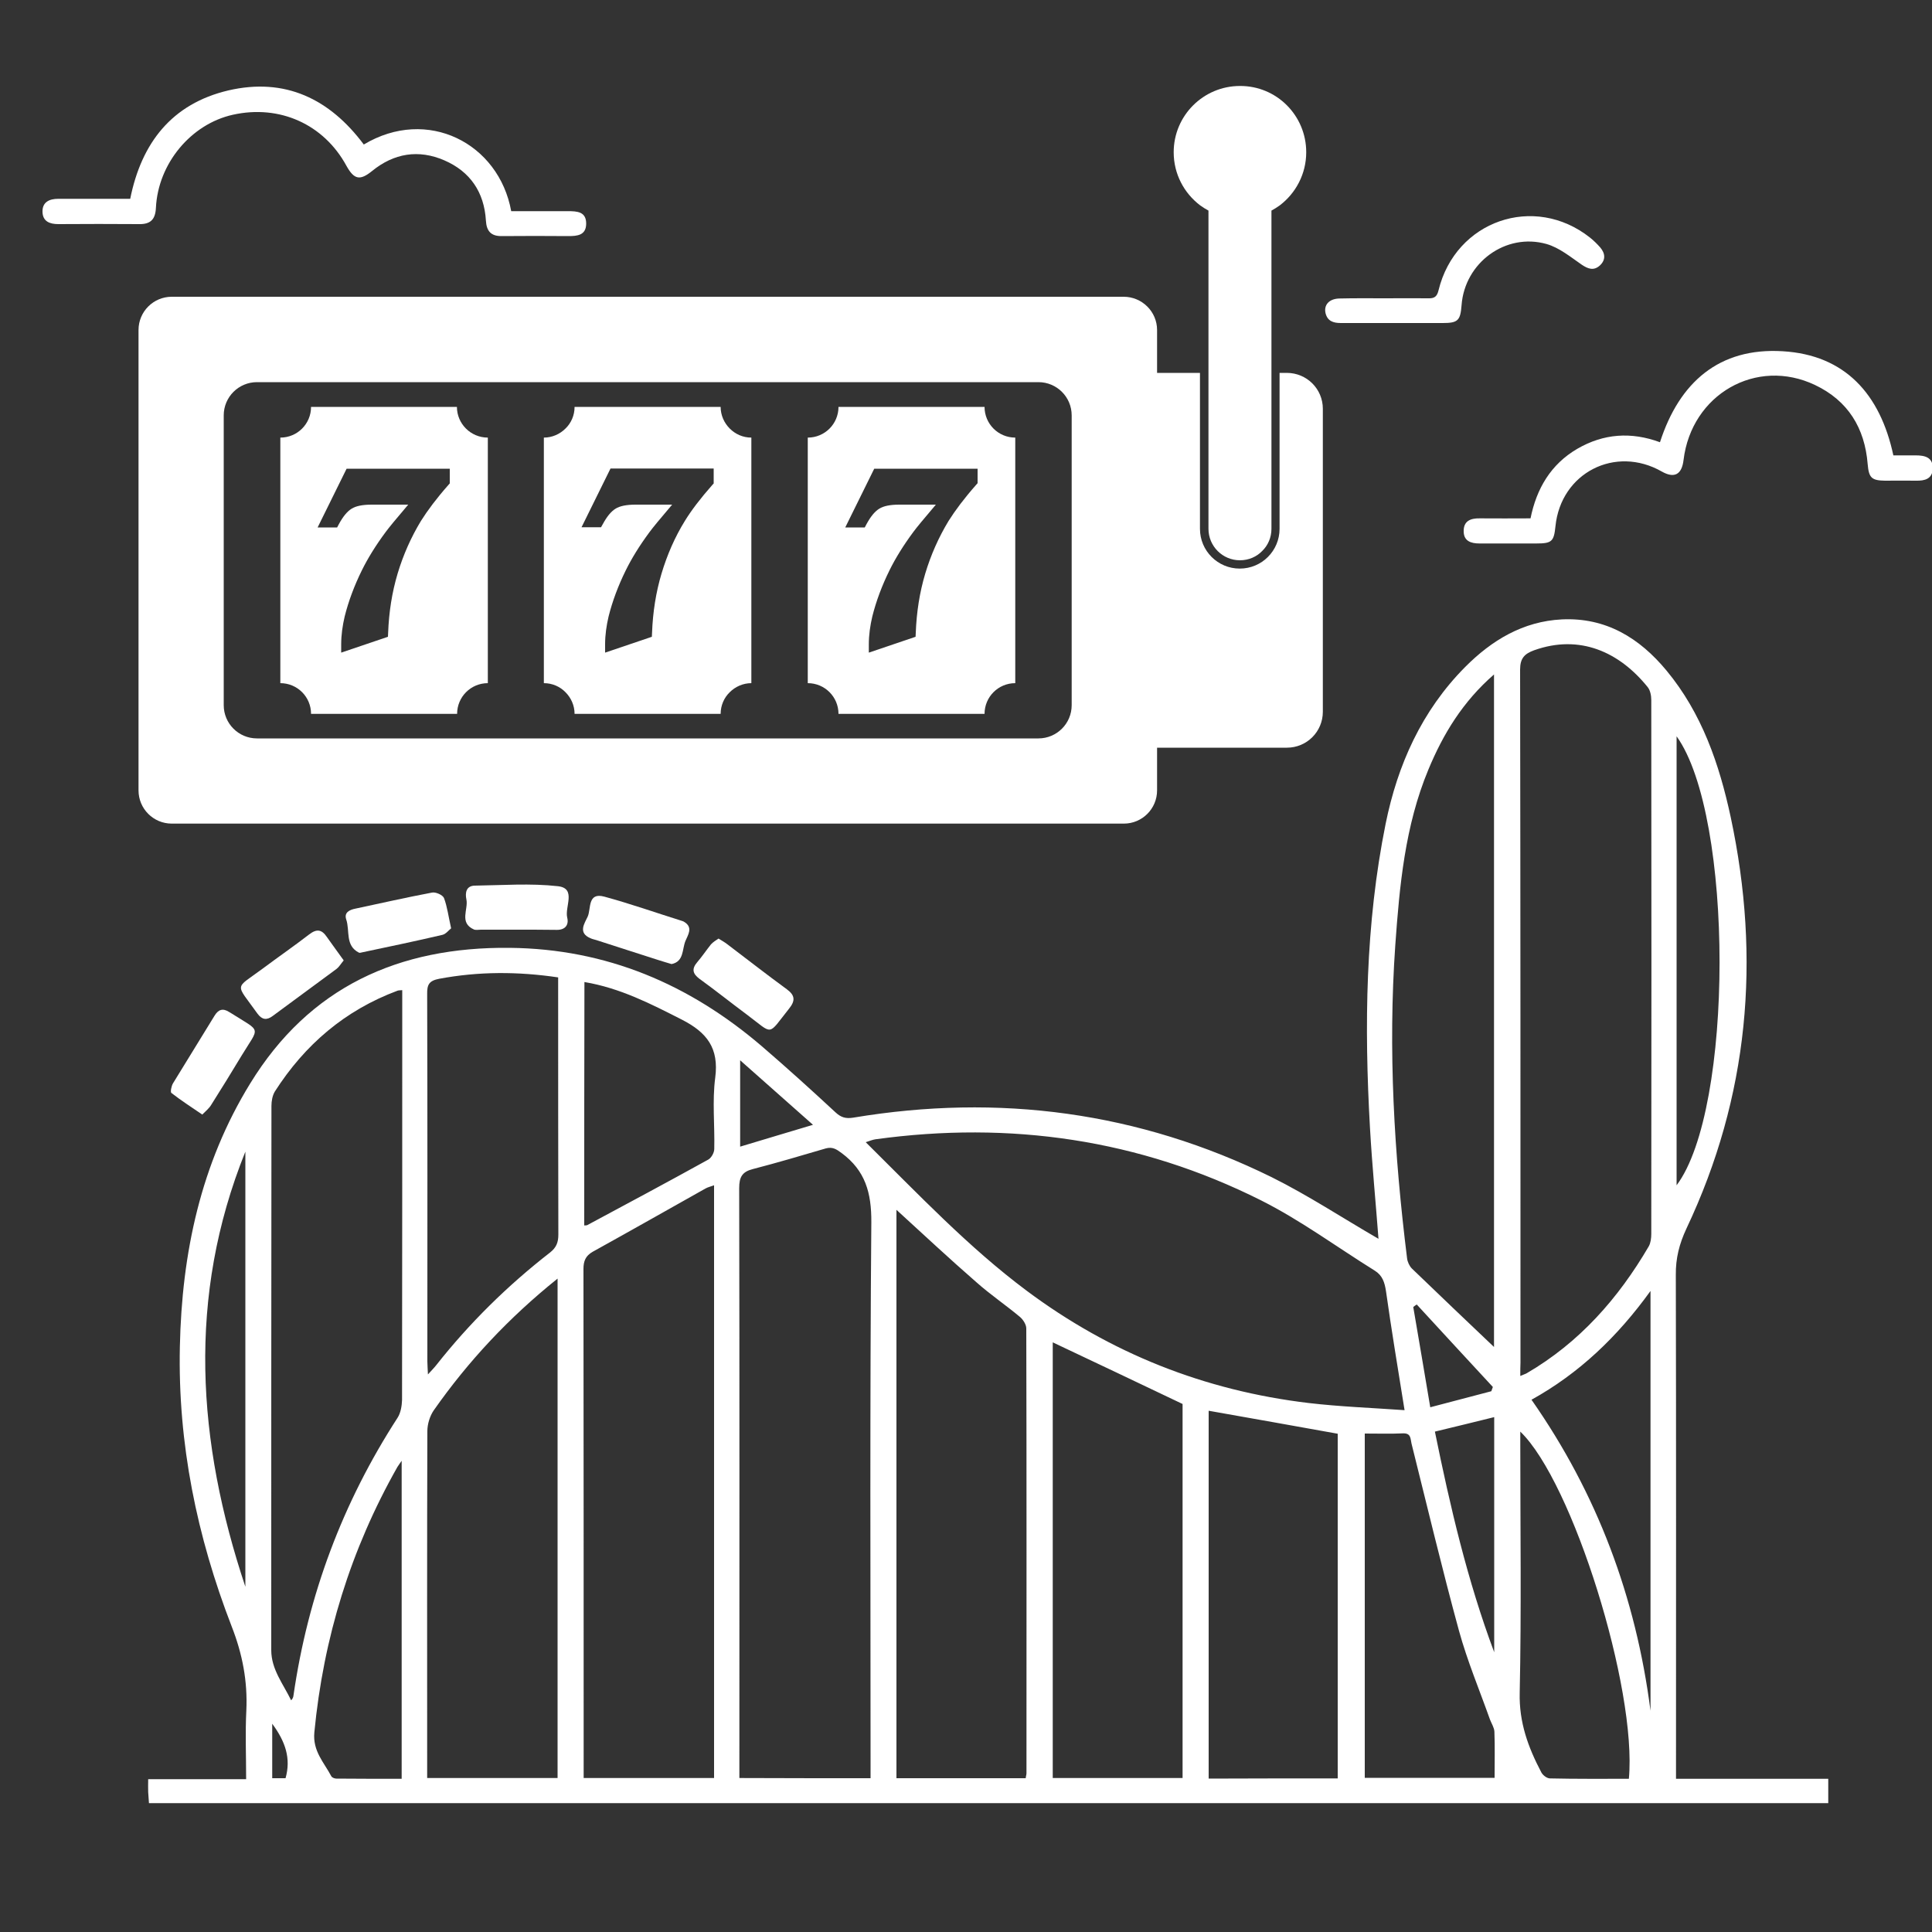
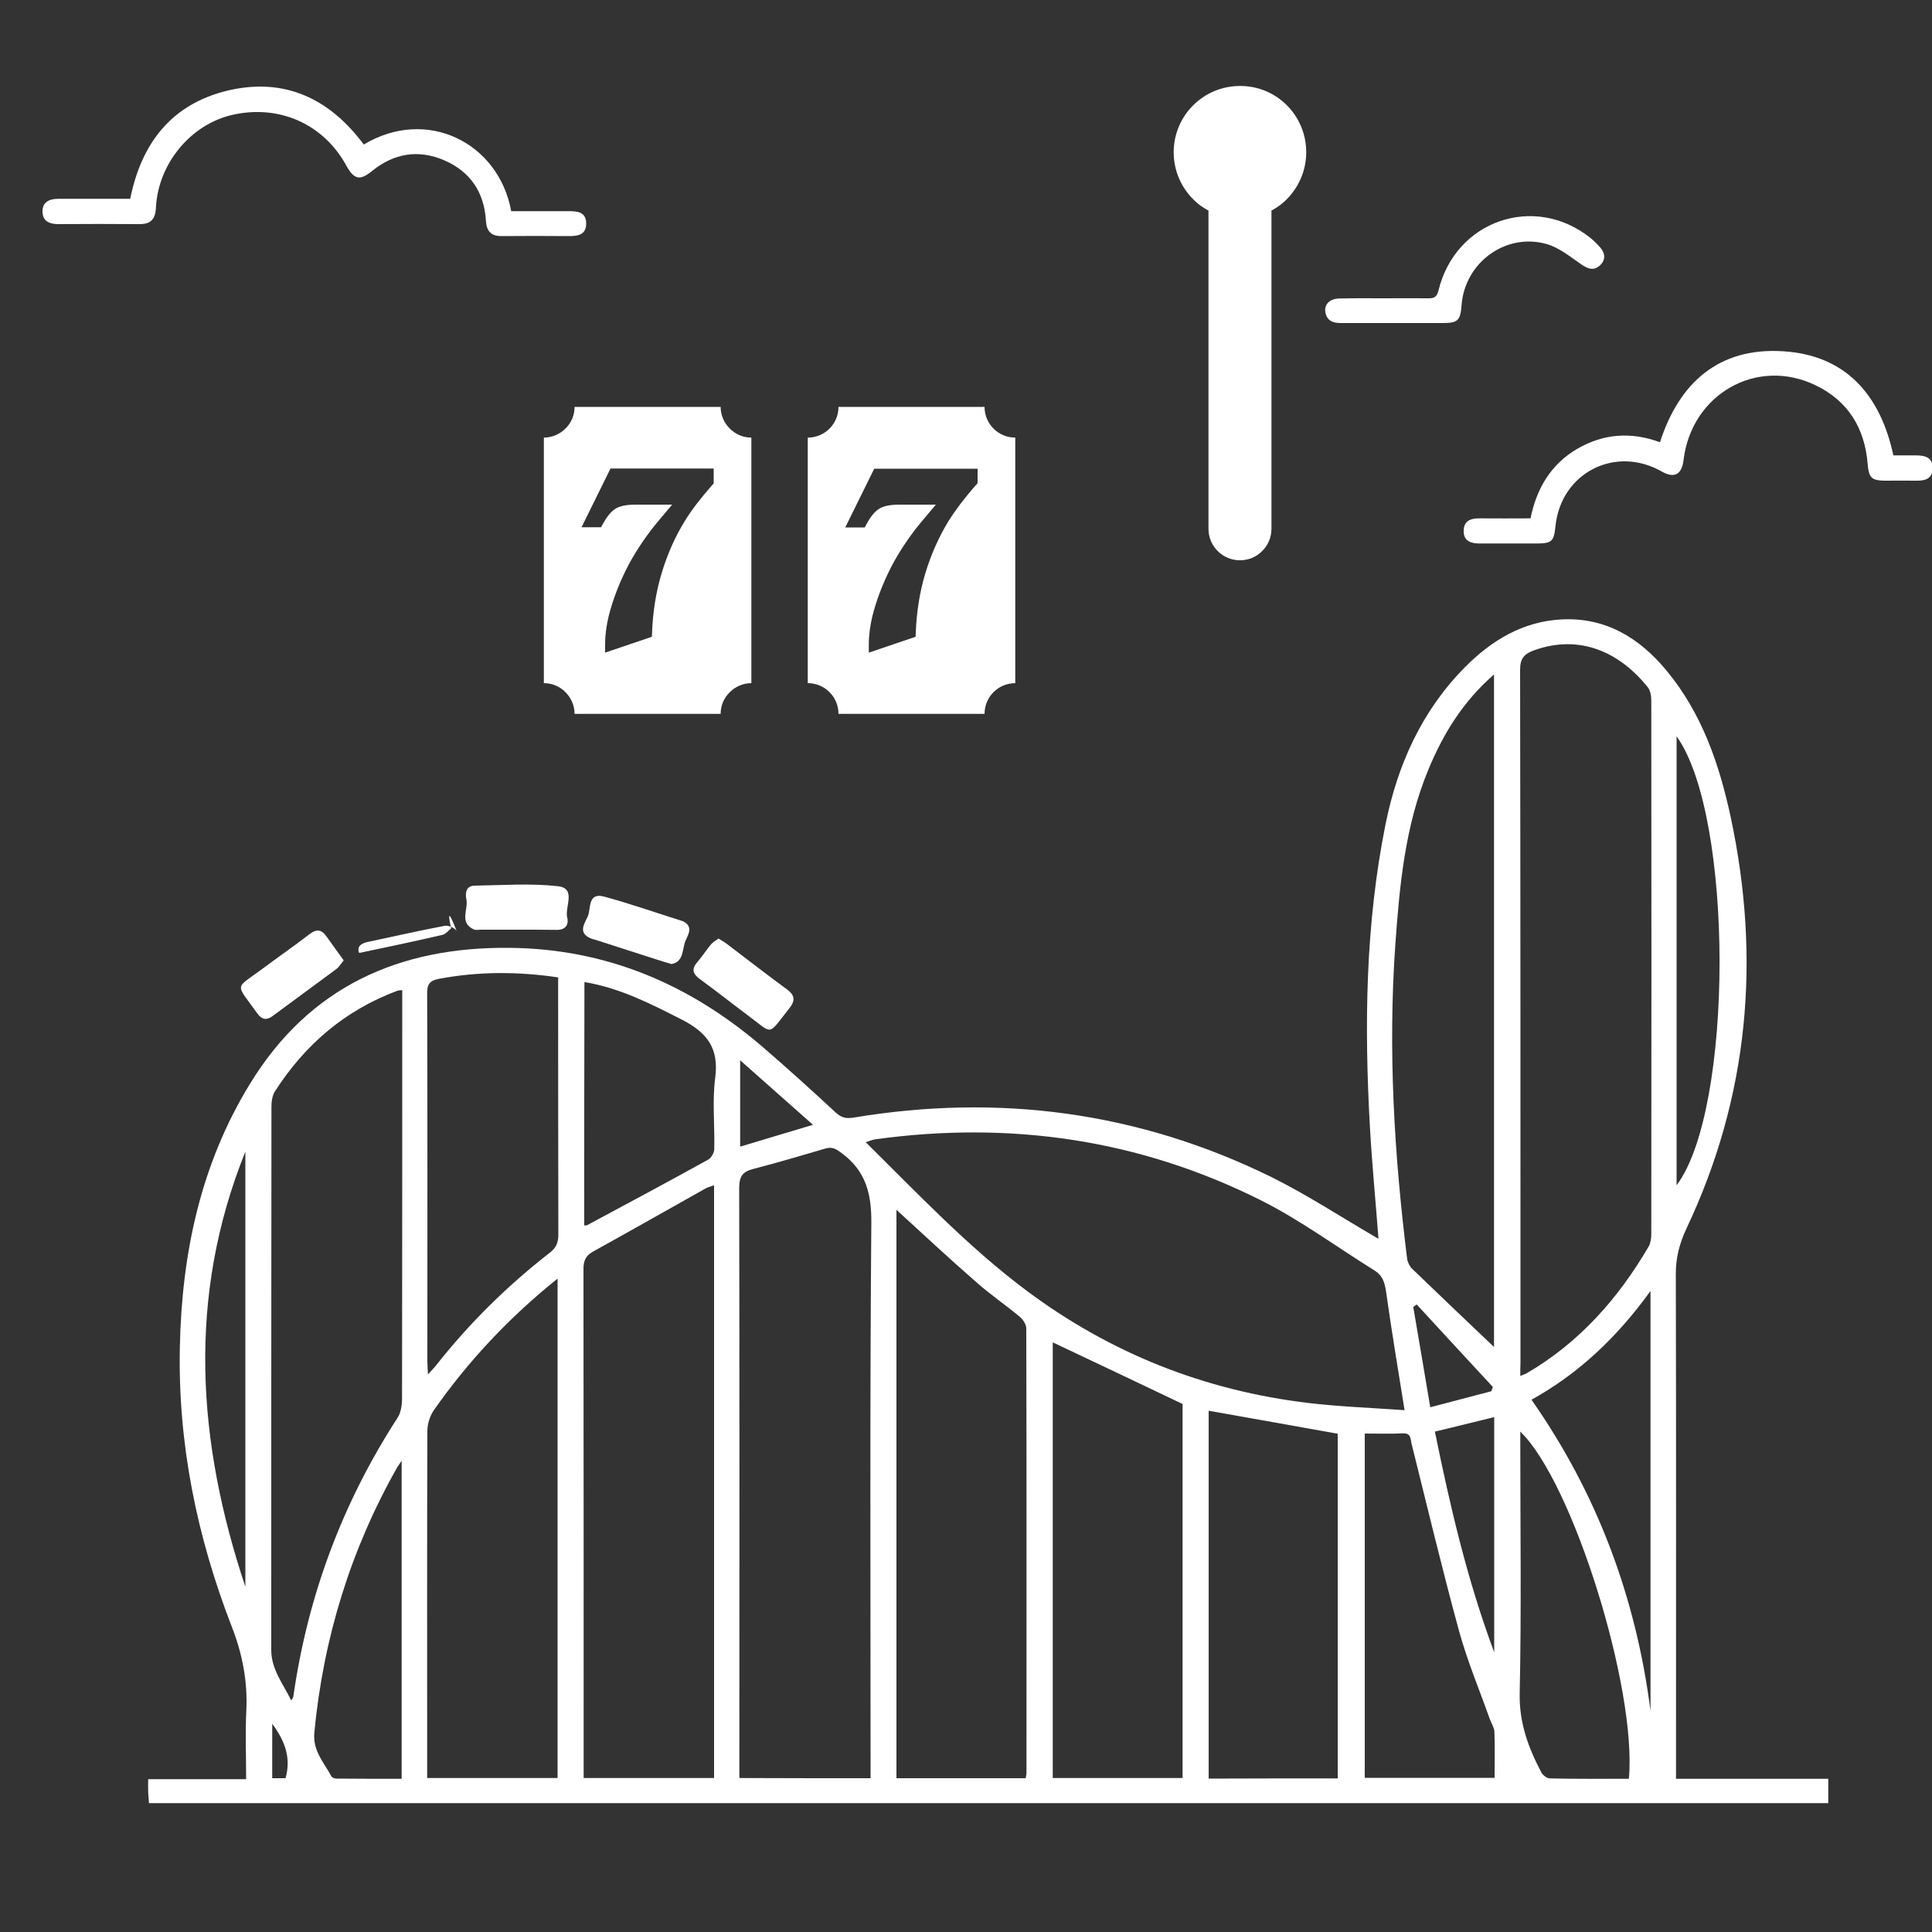
<svg xmlns="http://www.w3.org/2000/svg" version="1.1" id="Layer_1" x="0px" y="0px" viewBox="0 0 1000 1000" style="enable-background:new 0 0 1000 1000;" xml:space="preserve" alt="">
  <rect x="0" y="0" width="1000" height="1000" fill="#333333" stroke="none" />
  <path style="fill:#FFFFFF;" d="M713.5,641.2c-1.4-18.6-3.3-38-4.4-57.4c-3-52.8-2.4-105.4,8.1-157.4c6.2-30.6,18.7-58.5,41.1-81.1 c13.8-13.9,30-23.7,50.1-24.7c22.8-1.1,40.2,9.6,54.2,26.5c18.3,22.1,27.3,48.4,33.2,75.8c15.7,73.5,9.4,144.7-22.9,213 c-3.7,7.9-5.6,15.4-5.5,24c0.2,84.1,0.1,168.2,0.1,252.3c0,2.6,0,5.2,0,8.5c26.6,0,52.5,0,78.8,0c0,4.4,0,8.3,0,12.6 c-289.6,0-579.1,0-869.2,0c-0.1-1.8-0.3-3.8-0.4-5.7c-0.1-2,0-4,0-6.7c17,0,33.5,0,50.7,0c0-12.3-0.5-23.9,0.1-35.5 c0.7-15.2-2-29.3-7.6-43.6c-18-46.5-27.9-94.7-26.8-144.8c1-48.3,10.8-94.6,36.4-136.2c30.6-49.9,76.8-70.8,134.3-70.2 c50.1,0.5,93,18.8,130.6,51c12.9,11.1,25.5,22.5,38,34.1c2.9,2.7,5.3,3.4,9.2,2.8c75.4-12.6,147.9-3,216.6,30.8 C677.1,618.7,695,630.5,713.5,641.2z M786.9,712.2c1.8-0.8,2.6-1,3.3-1.4c27.3-15.9,47.4-38.7,63.2-65.7c1-1.8,1.3-4.3,1.3-6.5 c0.1-92.1,0.1-184.1,0-276.2c0-2.3-0.5-5.1-1.9-6.8c-14.6-18.1-35.1-27.5-58.8-19c-4.9,1.8-7.2,4.1-7.2,10 c0.2,119.5,0.2,239,0.2,358.6C786.9,707.3,786.9,709.3,786.9,712.2z M450.6,920.4c0-3.1,0-5.8,0-8.4c0-93.1-0.4-186.2,0.4-279.3 c0.1-15.3-3.1-26.8-15.4-35.9c-2.7-2-4.7-3.3-8.1-2.4c-12.6,3.7-25.1,7.4-37.8,10.7c-5.6,1.4-7.1,4.2-7.1,9.9 c0.2,99.2,0.1,198.5,0.1,297.7c0,2.4,0,4.8,0,7.6C405.5,920.4,427.6,920.4,450.6,920.4z M727,729.9c-3.5-21.8-6.8-41.6-9.6-61.5 c-0.7-4.6-1.8-8.2-5.8-10.7c-19.6-12.2-38.4-26.1-58.9-36.4c-63-31.6-129.9-41.2-199.6-31.6c-1.4,0.2-2.8,0.8-5,1.5 c27.3,27,53.1,54.3,83.2,76.8c43.5,32.5,92.3,51.8,146.1,58.2C693.6,728.1,710,728.7,727,729.9z M369.6,613.5 c-1.9,0.7-3.3,1-4.5,1.7c-19.4,10.9-38.8,21.9-58.3,32.7c-3.7,2.1-4.8,4.8-4.8,8.9c0.1,85.7,0.1,171.5,0.1,257.2c0,2.1,0,4.3,0,6.3 c23.1,0,45.2,0,67.5,0C369.6,818.1,369.6,716.2,369.6,613.5z M208.2,512.5c-1.4,0.1-2,0.1-2.5,0.3c-27.1,10.1-47.9,27.9-63.4,52.1 c-1.3,2.1-1.8,5-1.8,7.5c-0.1,93.9-0.1,187.8-0.1,281.7c0,10,6.2,17.5,10.3,26c0.9-1,1.1-1.7,1.2-2.5c7.5-51.9,25.4-99.8,53.9-143.8 c1.6-2.5,2.2-6.1,2.3-9.2c0.1-68.5,0.1-137,0.1-205.4C208.2,517.1,208.2,514.9,208.2,512.5z M464,626.2c0,98.4,0,196.3,0,294.2 c22.5,0,44.6,0,66.9,0c0.1-1.1,0.4-1.8,0.4-2.6c0-76.7,0.1-153.4-0.1-230.2c0-2-1.6-4.5-3.2-5.9c-7.4-6.2-15.4-11.6-22.6-18 C491.5,651.6,478,639,464,626.2z M288.6,661.8c-25.3,20.3-46.3,42.8-64.1,68.2c-2,2.9-3.3,7.1-3.3,10.7 c-0.2,57.6-0.1,115.2-0.1,172.8c0,2.2,0,4.4,0,6.8c22.9,0,45.1,0,67.5,0C288.6,834.4,288.6,748.8,288.6,661.8z M773.3,697.2 c0-115.4,0-231.3,0-348.1c-16.1,14-26.3,30.7-34,49.3c-12.1,29.1-14.9,60-17.1,90.8c-3.8,54.2-0.6,108.2,6.1,162.1 c0.2,1.8,1.2,4,2.5,5.3C744.9,670.2,759.1,683.7,773.3,697.2z M612.1,726.7c-22.9-10.9-45.1-21.5-67.2-31.9c0,74.8,0,150.2,0,225.5 c22.6,0,44.8,0,67.2,0C612.1,855,612.1,790.2,612.1,726.7z M692.4,920.5c0-60.1,0-119.7,0-178.4c-22.7-4.1-44.8-8-66.8-11.9 c0,63.3,0,126.8,0,190.4C648.1,920.5,670,920.5,692.4,920.5z M288.9,505.9c-20.9-3.1-41.2-3.1-61.5,0.7c-5.3,1-6.4,3-6.3,8 c0.2,63.4,0.1,126.7,0.1,190.1c0,1.9,0.2,3.9,0.3,6.7c1.9-2.1,3.2-3.4,4.3-4.8c17.2-21.8,36.9-41.2,58.9-58.3 c3.3-2.6,4.3-5.3,4.3-9.3c-0.1-42.2-0.1-84.5-0.1-126.7C288.9,510.3,288.9,508.3,288.9,505.9z M706.4,742c0,60.1,0,119.2,0,178.2 c22.7,0,44.9,0,67.2,0c0-8.3,0.2-16.1-0.1-23.9c-0.1-2.1-1.5-4.2-2.3-6.3c-5.4-15.2-11.7-30.2-16-45.8c-8.8-32.2-16.5-64.6-24.6-97 c-0.6-2.5-0.2-5.4-4.3-5.3C719.9,742.2,713.3,742,706.4,742z M843.1,920.7C847.4,874.1,814,767,786.9,741c0,2.8,0,5,0,7.1 c0,42.7,0.6,85.4-0.3,128c-0.4,15.4,4.4,28.4,11.2,41.3c0.8,1.5,2.9,3.1,4.5,3.1C815.7,920.8,829.2,920.7,843.1,920.7z M302.4,634.3 c0.8-0.1,1.3,0,1.6-0.2c20.9-11.2,41.8-22.4,62.6-33.9c1.6-0.9,3.1-3.6,3.1-5.5c0.3-12.3-1.1-24.8,0.5-36.9c2-15.3-4.3-23.4-17.2-30 c-16.1-8.2-32-16.4-50.5-19.5C302.4,550.4,302.4,592.2,302.4,634.3z M854.3,885.5c0-72.3,0-144.1,0-217.3 c-17.1,23.7-36.9,42.6-61.6,56.3C826.7,773.1,846.7,826.6,854.3,885.5z M207.9,756.1c-1.1,1.6-1.7,2.4-2.2,3.2 c-24.2,42.7-38.3,88.5-43,137.4c-0.9,9.7,5,15.5,8.8,22.7c0.4,0.7,1.7,1.2,2.6,1.2c11.2,0.1,22.4,0.1,33.8,0.1 C207.9,865.6,207.9,811.4,207.9,756.1z M867.8,613.5c29.6-39.3,29.7-191,0-232.4C867.8,458.8,867.8,536,867.8,613.5z M127,821.3 c0-75.1,0-150.1,0-225.2C96.7,671.3,102,746.4,127,821.3z M773.4,855.2c0-40.5,0-80.9,0-121.7c-10.2,2.5-20.2,5-30.7,7.5 C750.6,779.8,759.5,818.1,773.4,855.2z M771.9,720.1c0.3-0.7,0.5-1.5,0.8-2.2c-13.1-14.2-26.3-28.4-39.4-42.7 c-0.6,0.4-1.2,0.8-1.8,1.3c2.9,17,5.8,33.9,8.8,51.9C751.6,725.4,761.7,722.8,771.9,720.1z M420.8,582.2 c-12.9-11.4-24.8-22-37.7-33.4c0,15.9,0,30,0,44.7C395.5,589.8,407.3,586.2,420.8,582.2z M140.9,892.2c0,10.2,0,19.2,0,28.2 c2.7,0,4.8,0,6.9,0C150.7,910.1,147.7,901.4,140.9,892.2z" />
  <path style="fill:#FFFFFF;" d="M188.3,74.8c32.9-19.7,69.9-0.7,76.3,34.5c9.7,0,19.5,0,29.3,0c4.8,0,9.6,0.2,9.5,6.6 c-0.1,5.9-4.6,6.3-9.2,6.3c-11.5-0.1-23-0.1-34.4,0c-5.6,0.1-8-2.5-8.3-8.1c-0.9-14.6-8.1-25.3-21.5-31.1 c-13.4-5.8-26.1-3.7-37.4,5.5c-6.3,5.1-9.3,4.5-13.3-2.7c-11.7-21.5-34.6-31.8-58.8-26.4c-21.6,4.8-38.7,25.2-39.8,48.2 c-0.3,6-2.8,8.5-8.7,8.4c-13.9-0.1-27.9-0.1-41.8,0c-4.5,0-8-1.4-8.2-6.2c-0.2-5.2,3.5-6.9,8.2-6.9c12.3,0,24.6,0,37.2,0 c5.8-28.9,21.5-49.2,50.8-56.1C147.5,40,170.6,51.1,188.3,74.8z" />
  <path style="fill:#FFFFFF;" d="M980,235.7c4.1,0,7.8,0,11.5,0c4.7,0,9,0.9,8.9,6.8c-0.2,5.4-4.1,6.4-8.7,6.3c-5.3-0.1-10.7,0-16,0 c-7-0.1-8.4-1.5-9-8.6c-1.5-18.7-10.2-32.8-27.2-40.9c-30.4-14.5-64,4.8-68.1,38.8c-0.9,7.6-4.8,9.6-11.2,6 c-24.1-13.8-52.3,0.6-55.1,28.3c-0.8,7.9-1.9,8.9-9.9,8.9c-9.8,0-19.7,0-29.5,0c-4.4,0-8.1-1.3-8.1-6.3c-0.1-5.3,3.5-6.8,8.3-6.7 c8.6,0.1,17.2,0,26.3,0c3.1-15.4,10.5-28,24.2-36c13.6-7.9,27.9-8.9,42.8-3.4c10-31,30.6-49.1,63.5-47.1 C955,183.7,973.2,204,980,235.7z" />
  <path style="fill:#FFFFFF;" d="M717.2,154.4c7.4,0,14.8-0.1,22.1,0c3.2,0.1,4.5-0.9,5.3-4.2c8.8-36,49.5-50.1,78.4-27.2 c1.9,1.5,3.7,3.3,5.3,5.1c2.6,3.1,2.9,6.4-0.2,9.3c-3.1,2.8-6,1.9-9.4-0.4c-5.8-4-11.6-8.8-18.2-10.7c-21.2-6-42.4,9.7-44,31.7 c-0.6,7.9-1.9,9.2-9.7,9.2c-17.6,0-35.2,0-52.8,0c-3.9,0-6.9-1-7.9-5.1c-1-4.3,1.9-7.5,7.2-7.6C701.2,154.3,709.2,154.4,717.2,154.4 z" />
  <path style="fill:#FFFFFF;" d="M267.3,481.2c-6.1,0-12.3,0-18.4,0c-1.2,0-2.6,0.3-3.6-0.1c-7.8-3.5-2.8-10.4-3.9-15.6 c-0.7-3.3-0.2-7.1,4.5-7.1c14.3-0.2,28.7-1.3,42.9,0.3c9.7,1.1,3.4,10.7,4.8,16.3c0.9,3.7-1,6.3-5.3,6.3 C281.2,481.2,274.2,481.2,267.3,481.2z" />
  <path style="fill:#FFFFFF;" d="M371.9,485.8c1.8,1.1,3.2,1.9,4.5,2.9c10.3,7.8,20.4,15.7,30.8,23.3c4.4,3.2,4.5,6,1.2,10.1 c-11.4,14.3-7.8,13.5-21.9,3c-8.2-6.1-16.2-12.5-24.5-18.5c-3.6-2.7-4-5.2-1.1-8.6c2.5-2.9,4.7-6.2,7.1-9.2 C369.2,487.5,370.6,486.7,371.9,485.8z" />
-   <path style="fill:#FFFFFF;" d="M104.7,576.9c-5.7-3.9-11-7.3-16-11.2c-0.6-0.5,0-3.5,0.8-4.9c7.1-11.7,14.4-23.3,21.5-35 c2-3.3,4.3-4.1,7.6-2c0.3,0.2,0.7,0.4,1,0.6c15.9,10.1,14.8,6.6,5.5,21.9c-5.2,8.6-10.4,17.1-15.8,25.6 C108.3,573.6,106.6,575,104.7,576.9z" />
-   <path style="fill:#FFFFFF;" d="M233.5,480.5c-1.2,0.9-2.7,3-4.6,3.4c-13.7,3.2-27.5,6.1-41.3,9c-0.6,0.1-1.3,0.4-1.8,0.2 c-7.3-3.7-4.6-11.4-6.6-17.2c-1.2-3.6,1.7-5,4.8-5.6c13.2-2.8,26.3-5.8,39.6-8.3c1.9-0.4,5.5,1.2,6.2,2.8 C231.5,469.3,232.1,474.3,233.5,480.5z" />
+   <path style="fill:#FFFFFF;" d="M233.5,480.5c-1.2,0.9-2.7,3-4.6,3.4c-13.7,3.2-27.5,6.1-41.3,9c-0.6,0.1-1.3,0.4-1.8,0.2 c-1.2-3.6,1.7-5,4.8-5.6c13.2-2.8,26.3-5.8,39.6-8.3c1.9-0.4,5.5,1.2,6.2,2.8 C231.5,469.3,232.1,474.3,233.5,480.5z" />
  <path style="fill:#FFFFFF;" d="M177.9,497.1c-1.5,1.8-2.4,3.4-3.7,4.4c-11,8.2-22.1,16.2-33.1,24.4c-3.1,2.3-5.5,1.9-7.8-1.2 c-11.6-16.3-12.1-12.4,2.6-23.3c8-6,16.3-11.7,24.2-17.8c3.8-2.9,6.4-2.6,9.1,1.4C171.9,488.9,174.8,492.7,177.9,497.1z" />
  <path style="fill:#FFFFFF;" d="M347.6,499c-2.6-0.8-4.8-1.4-6.9-2.1c-10.7-3.4-21.4-6.9-32-10.3c-1-0.3-2-0.5-2.9-0.9 c-6.9-2.8-3.2-7.8-1.6-11.3c1.8-4-0.2-12.7,8.6-10.3c13.6,3.7,26.9,8.4,40.3,12.6c0.4,0.1,0.8,0.3,1.1,0.5c4.7,2.9,1.8,6.8,0.6,9.8 C353,491.3,354.1,497.7,347.6,499z" />
-   <path style="fill:#FFFFFF;" d="M581.6,153.6H88.9c-9.5,0-17.2,7.7-17.2,17.2v238.3c0,9.5,7.7,17.2,17.2,17.2h492.8 c9.5,0,17.2-7.7,17.2-17.2V170.8C598.9,161.3,591.1,153.6,581.6,153.6z M554.7,365c0,9.5-7.7,17.2-17.2,17.2H133 c-9.5,0-17.2-7.7-17.2-17.2V215c0-9.5,7.7-17.2,17.2-17.2h404.5c9.5,0,17.2,7.7,17.2,17.2V365z" />
-   <path style="fill:#FFFFFF;" d="M236.5,210.6H161c0,8.8-7.1,15.9-15.9,15.9v127.1c8.8,0,15.9,7.1,15.9,15.9h75.6 c0-8.8,7.1-15.9,15.9-15.9V226.5C243.6,226.5,236.5,219.3,236.5,210.6z M232.9,250.1l-0.8,0.9c-6.1,6.9-10.8,13.2-14.2,18.6 c-5.1,8.4-9.2,17.6-12.1,27.3c-2.9,9.7-4.5,19.9-4.9,30.6l-0.1,2.1l-24.2,8.2l0-4.3c0-4.9,0.7-9.7,1.8-14.4c2-8,5-16,8.9-23.9 c3-6.1,7.1-12.8,12.3-19.8c1.6-2.2,5.4-6.8,11.7-14.2h-19c-4.6,0-8.1,0.7-10.3,2.1c-2.3,1.4-4.5,4.1-6.6,8l-0.9,1.7h-10.1l15-30.4 h53.4V250.1z" />
  <path style="fill:#FFFFFF;" d="M377.7,221.8c-2.9-2.9-4.7-6.9-4.7-11.2h-75.6c0,4.4-1.8,8.4-4.7,11.2c-2.9,2.9-6.9,4.7-11.2,4.7 v127.1c4.4,0,8.4,1.8,11.2,4.7c2.9,2.9,4.7,6.9,4.7,11.2H373c0-4.4,1.8-8.4,4.7-11.2c2.9-2.9,6.9-4.7,11.2-4.7V226.5 C384.5,226.5,380.6,224.7,377.7,221.8z M369.5,250.1l-0.8,0.9c-6.1,6.9-10.9,13.2-14.2,18.6c-5.2,8.4-9.2,17.6-12.1,27.3 c-2.9,9.7-4.5,19.9-4.9,30.6l-0.1,2.1l-24.2,8.2l0-4.3c0-4.9,0.7-9.7,1.8-14.4c2-8,5-16,8.9-23.9c3-6.1,7.1-12.8,12.3-19.8 c1.6-2.2,5.4-6.8,11.7-14.2h-19c-4.6,0-8.1,0.7-10.3,2.1c-2.3,1.4-4.5,4.1-6.6,8l-0.9,1.6h-10.1l15-30.4h53.4V250.1z" />
  <path style="fill:#FFFFFF;" d="M525.5,226.5c-8.8,0-15.9-7.1-15.9-15.9H434c0,8.8-7.1,15.9-15.9,15.9h0v127.1h0 c8.8,0,15.9,7.1,15.9,15.9h75.6c0-8.8,7.1-15.9,15.9-15.9h0L525.5,226.5L525.5,226.5z M506,250.1l-0.8,0.9 c-6.1,6.9-10.8,13.2-14.2,18.6c-5.1,8.4-9.2,17.6-12.1,27.3c-2.9,9.7-4.5,19.9-4.9,30.6l-0.1,2.1l-24.2,8.2l0-4.3 c0-4.9,0.7-9.7,1.8-14.4c2-8,5-16,8.9-23.9c3-6.1,7.1-12.8,12.3-19.8c1.6-2.2,5.4-6.8,11.7-14.2h-19c-4.6,0-8.1,0.7-10.3,2.1 c-2.3,1.4-4.5,4.1-6.6,8l-0.9,1.7h-10.1l15-30.4H506V250.1z" />
-   <path id="XMLID_21_" style="fill:#FFFFFF;" d="M684.7,211.6v156.8c0,10.3-8.3,18.6-18.6,18.6h-67.3V193h22.3v80.7 c0,11.4,9.2,20.6,20.6,20.6c11.4,0,20.6-9.2,20.6-20.6V193h3.7C676.4,193,684.7,201.3,684.7,211.6z" />
  <path id="XMLID_18_" style="fill:#FFFFFF;" d="M676.1,78.8c0,11.2-5.4,21.2-13.7,27.5c-1.4,1-2.8,1.9-4.3,2.7v164.7 c0,4.5-1.8,8.6-4.8,11.5c-2.9,3-7,4.8-11.5,4.8c-9,0-16.3-7.3-16.3-16.3V109c-1.5-0.8-2.9-1.7-4.3-2.7c-8.3-6.3-13.7-16.2-13.7-27.5 c0-19,15.4-34.3,34.3-34.3C660.8,44.4,676.1,59.8,676.1,78.8z" />
</svg>